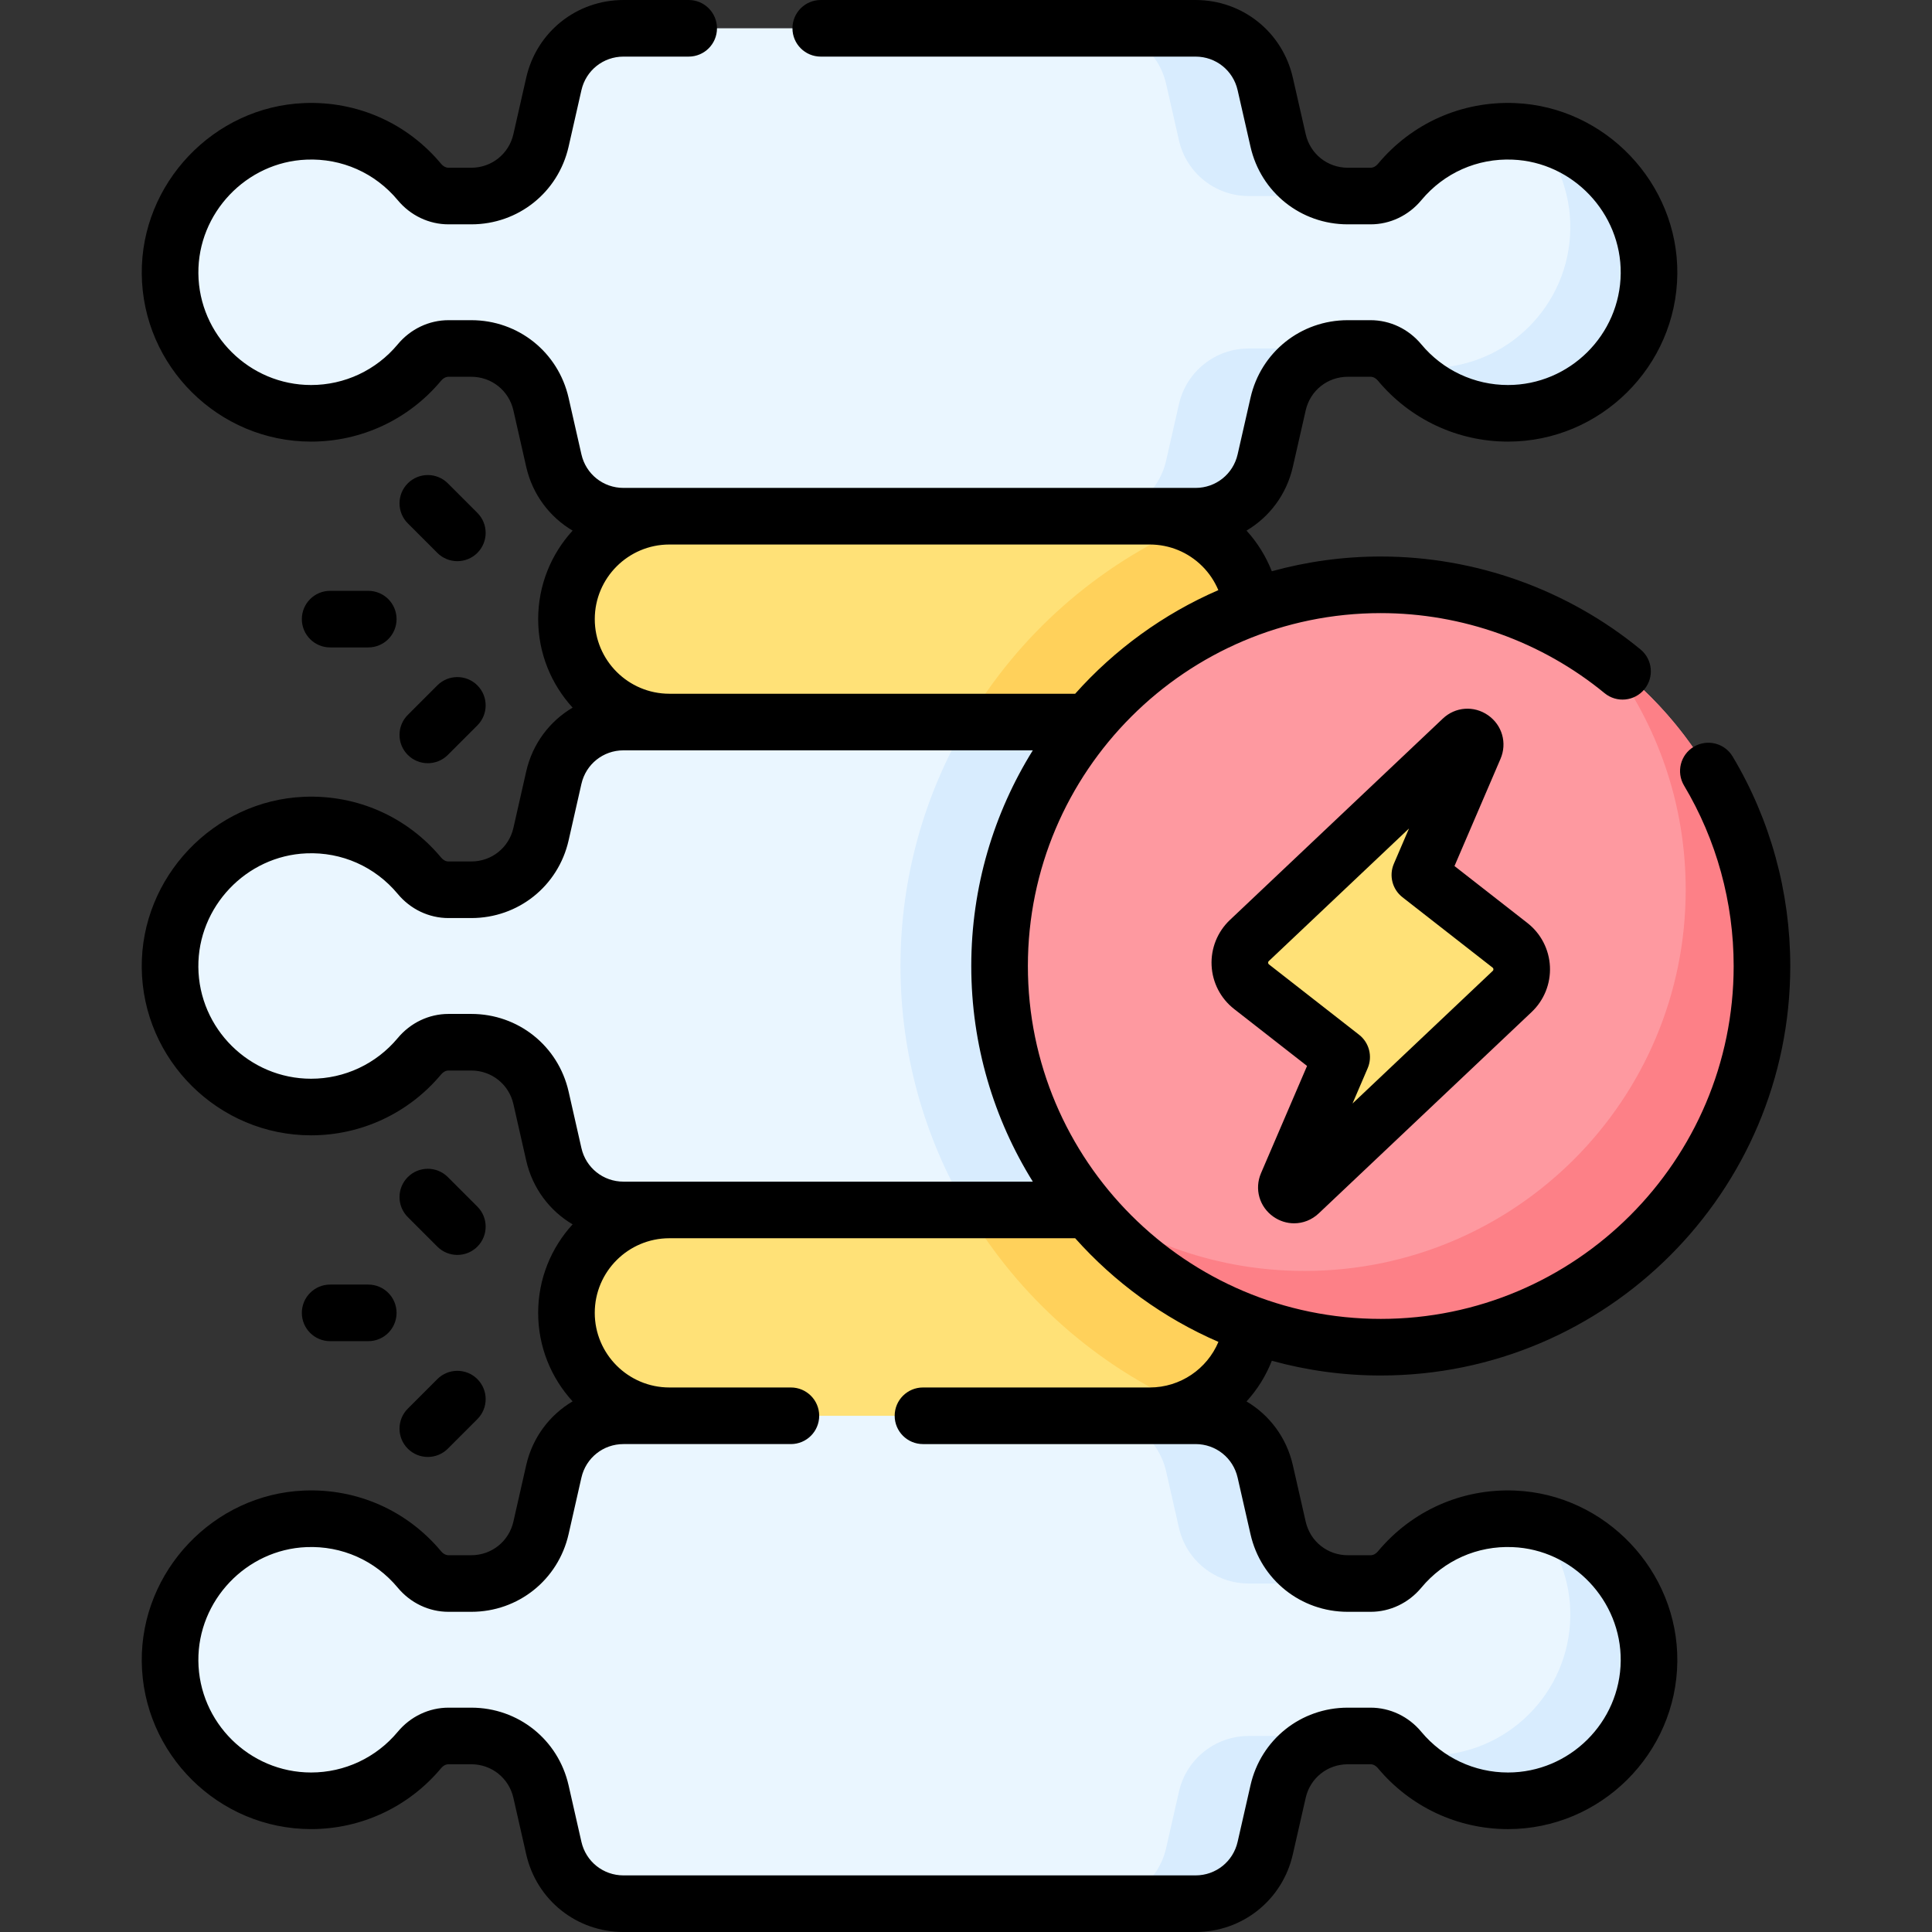
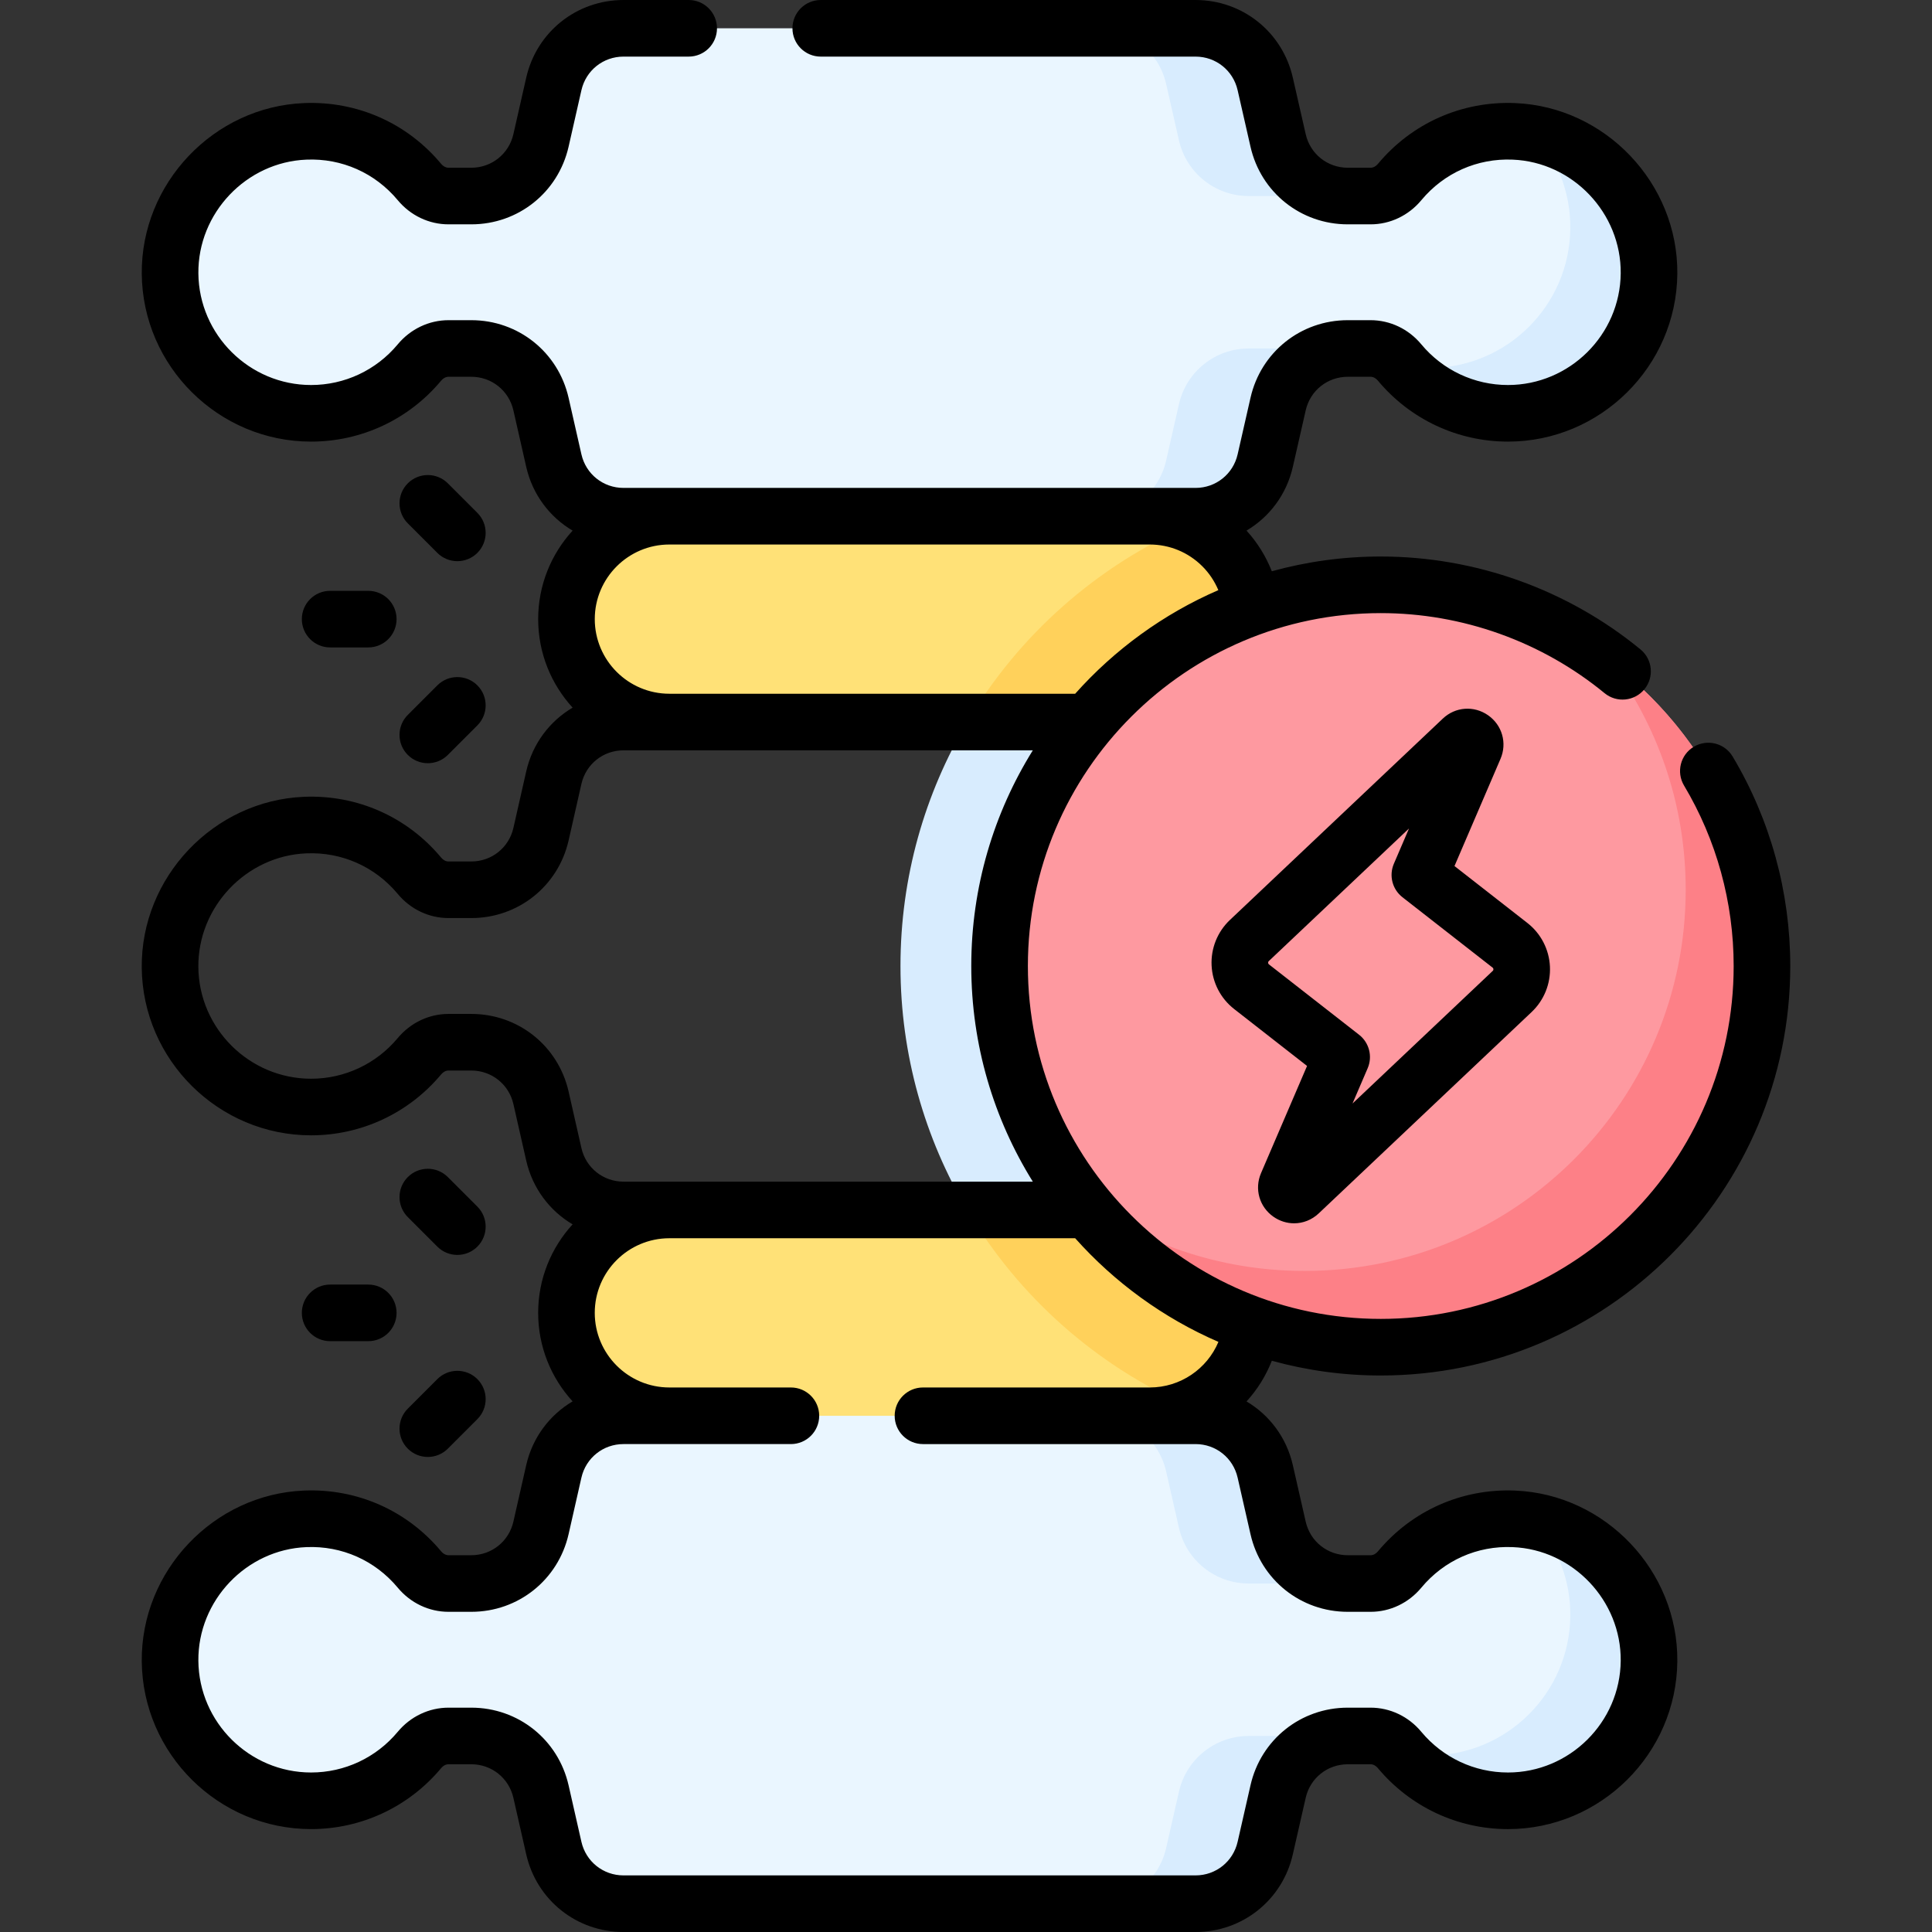
<svg xmlns="http://www.w3.org/2000/svg" id="Capa_1" enable-background="new 0 0 512 512" viewBox="0 0 512 512">
  <rect x="0" y="0" width="512" height="512" fill="#333333" stroke="none" />
  <g>
    <g>
      <g>
        <path d="m401.187 34.806c-12.178-.494-23.121 4.845-30.282 13.447-1.912 2.296-4.69 3.694-7.679 3.694h-6.063c-8.839 0-16.501-6.116-18.46-14.736l-3.404-14.976c-1.959-8.619-9.621-14.735-18.46-14.735h-151.607c-8.839 0-16.501 6.116-18.46 14.736l-3.404 14.976c-1.959 8.619-9.621 14.736-18.46 14.736h-6.063c-2.988 0-5.767-1.398-7.679-3.694-7.161-8.602-18.104-13.941-30.282-13.447-20.025.813-36.009 17.668-35.818 37.708.195 20.475 16.853 37.012 37.374 37.012 11.547 0 21.864-5.241 28.719-13.47 1.917-2.302 4.703-3.703 7.699-3.703h6.05c8.839 0 16.501 6.116 18.46 14.736l3.404 14.976c1.959 8.619 9.621 14.736 18.46 14.736h151.607c8.839 0 16.501-6.116 18.46-14.736l3.404-14.976c1.959-8.619 9.621-14.736 18.46-14.736h6.05c2.996 0 5.782 1.401 7.699 3.703 6.854 8.229 17.172 13.47 28.719 13.47 20.521 0 37.179-16.538 37.374-37.012.191-20.041-15.793-36.896-35.818-37.709z" fill="#eaf6ff" />
        <g fill="#d8ecfe">
          <path d="m406.726 35.452c5.932 6.709 9.513 15.523 9.422 25.064-.195 20.475-16.853 37.012-37.374 37.012-2.46 0-4.86-.251-7.187-.705 6.848 7.781 16.865 12.703 28.045 12.703 20.521 0 37.179-16.538 37.374-37.012.172-18.153-12.927-33.692-30.28-37.062z" />
          <path d="m309.035 22.236 3.404 14.976c1.959 8.619 9.621 14.736 18.46 14.736h26.264c-8.839 0-16.501-6.116-18.46-14.736l-3.404-14.976c-1.959-8.62-9.621-14.736-18.46-14.736h-26.264c8.838 0 16.501 6.116 18.46 14.736z" />
          <path d="m309.035 122.065 3.404-14.976c1.959-8.619 9.621-14.736 18.46-14.736h26.264c-8.839 0-16.501 6.116-18.46 14.736l-3.404 14.976c-1.959 8.619-9.621 14.736-18.46 14.736h-26.264c8.838 0 16.501-6.117 18.46-14.736z" />
        </g>
-         <path d="m401.187 218.656c-12.178-.494-23.121 4.845-30.282 13.447-1.912 2.296-4.69 3.694-7.679 3.694h-6.063c-8.839 0-16.501-6.116-18.46-14.736l-3.404-14.976c-1.959-8.619-9.621-14.736-18.46-14.736h-151.607c-8.839 0-16.501 6.116-18.46 14.736l-3.404 14.976c-1.959 8.619-9.621 14.736-18.46 14.736h-6.063c-2.988 0-5.767-1.398-7.679-3.694-7.161-8.602-18.104-13.941-30.282-13.447-20.025.813-36.009 17.668-35.818 37.708.195 20.475 16.853 37.012 37.374 37.012 11.547 0 21.864-5.241 28.719-13.47 1.917-2.302 4.703-3.703 7.699-3.703h6.05c8.839 0 16.501 6.116 18.46 14.736l3.404 14.976c1.959 8.619 9.621 14.736 18.46 14.736h151.607c8.839 0 16.501-6.116 18.46-14.736l3.404-14.976c1.959-8.619 9.621-14.736 18.46-14.736h6.05c2.996 0 5.782 1.401 7.699 3.703 6.854 8.229 17.172 13.47 28.719 13.47 20.521 0 37.179-16.538 37.374-37.012.191-20.041-15.793-36.895-35.818-37.708z" fill="#eaf6ff" />
        <path d="m401.187 218.656c-12.178-.494-23.121 4.845-30.282 13.447-1.912 2.296-4.691 3.694-7.679 3.694h-6.063c-8.839 0-16.501-6.116-18.46-14.736l-3.404-14.976c-1.959-8.619-9.621-14.736-18.46-14.736h-60.519c-11.227 18.96-17.684 41.064-17.684 64.65s6.457 45.69 17.684 64.65h60.518c8.839 0 16.501-6.116 18.46-14.736l3.404-14.976c1.959-8.619 9.621-14.736 18.46-14.736h6.05c2.996 0 5.782 1.401 7.699 3.703 6.854 8.229 17.172 13.47 28.719 13.47 20.521 0 37.179-16.538 37.374-37.012.192-20.039-15.792-36.893-35.817-37.706z" fill="#d8ecfe" />
        <path d="m401.187 402.505c-12.178-.494-23.121 4.845-30.282 13.447-1.912 2.296-4.69 3.694-7.679 3.694h-6.063c-8.839 0-16.501-6.116-18.46-14.736l-3.404-14.976c-1.959-8.619-9.621-14.736-18.46-14.736l-85.899-12.054-65.707 12.054c-8.839 0-16.501 6.116-18.46 14.736l-3.404 14.976c-1.959 8.619-9.621 14.736-18.46 14.736h-6.063c-2.988 0-5.767-1.398-7.679-3.694-7.161-8.602-18.104-13.941-30.282-13.447-20.025.813-36.009 17.668-35.818 37.708.195 20.475 16.853 37.012 37.374 37.012 11.547 0 21.864-5.241 28.719-13.47 1.917-2.302 4.703-3.703 7.699-3.703h6.05c8.839 0 16.501 6.116 18.46 14.736l3.404 14.976c1.959 8.619 9.621 14.736 18.46 14.736h151.607c8.839 0 16.501-6.116 18.46-14.736l3.404-14.976c1.959-8.619 9.621-14.736 18.46-14.736h6.05c2.996 0 5.782 1.401 7.699 3.703 6.854 8.229 17.172 13.47 28.719 13.47 20.521 0 37.179-16.538 37.374-37.012.19-20.04-15.794-36.895-35.819-37.708z" fill="#eaf6ff" />
        <g fill="#d8ecfe">
          <path d="m406.726 403.151c5.932 6.709 9.513 15.523 9.422 25.064-.195 20.475-16.853 37.012-37.374 37.012-2.46 0-4.86-.251-7.187-.705 6.848 7.781 16.865 12.703 28.045 12.703 20.521 0 37.179-16.538 37.374-37.012.172-18.153-12.927-33.692-30.28-37.062z" />
          <path d="m309.035 389.935 3.404 14.976c1.959 8.619 9.621 14.736 18.46 14.736h26.264c-8.839 0-16.501-6.116-18.46-14.736l-3.404-14.976c-1.959-8.619-9.621-14.736-18.46-14.736h-26.264c8.838 0 16.501 6.117 18.46 14.736z" />
          <path d="m309.035 489.764 3.404-14.976c1.959-8.619 9.621-14.736 18.46-14.736h26.264c-8.839 0-16.501 6.116-18.46 14.736l-3.404 14.976c-1.959 8.619-9.621 14.736-18.46 14.736h-26.264c8.838 0 16.501-6.116 18.46-14.736z" />
        </g>
        <path d="m150.121 164.075c0 15.063 12.211 27.274 27.274 27.274h127.281c15.063 0 27.274-12.211 27.274-27.274s-12.211-27.274-27.274-27.274h-127.281c-15.063 0-27.274 12.211-27.274 27.274z" fill="#ffe177" />
        <path d="m150.121 164.075c0 15.063 12.211 27.274 27.274 27.274h127.281c15.063 0 27.274-12.211 27.274-27.274s-12.211-27.274-27.274-27.274h-127.281c-15.063 0-27.274 12.211-27.274 27.274z" fill="#ffe177" />
        <path d="m150.121 347.925c0 15.063 12.211 27.274 27.274 27.274h127.281c15.063 0 27.274-12.211 27.274-27.274s-12.211-27.274-27.274-27.274h-127.281c-15.063-.001-27.274 12.211-27.274 27.274z" fill="#ffe177" />
        <path d="m256.32 191.35h48.355c15.063 0 27.274-12.211 27.274-27.274 0-11.171-6.719-20.768-16.334-24.985-24.845 10.731-45.615 29.157-59.295 52.259z" fill="#ffd15b" />
        <path d="m304.676 320.65h-48.356c13.68 23.102 34.45 41.528 59.296 52.259 9.615-4.216 16.334-13.813 16.334-24.985 0-15.062-12.211-27.274-27.274-27.274z" fill="#ffd15b" />
      </g>
      <circle cx="365.917" cy="256" fill="#fe99a0" r="101.016" />
      <path d="m426.529 175.184c12.683 16.884 20.201 37.87 20.201 60.612 0 55.79-45.227 101.016-101.016 101.016-22.743 0-43.729-7.518-60.612-20.201 18.43 24.534 47.769 40.404 80.816 40.404 55.79 0 101.016-45.227 101.016-101.016-.001-33.046-15.871-62.385-40.405-80.815z" fill="#fd8087" />
      <g>
-         <path d="m400.159 250.511-23.879-18.644 14.477-33.716c.866-2.016-1.651-3.773-3.245-2.265l-56.417 53.362c-3.593 3.398-3.318 9.197.58 12.241l23.879 18.644-14.477 33.716c-.866 2.016 1.651 3.773 3.245 2.265l56.417-53.362c3.592-3.398 3.318-9.198-.58-12.241z" fill="#ffe177" />
-       </g>
+         </g>
    </g>
    <g>
      <path d="m401.496 395.016c-14.083-.571-27.333 5.304-36.357 16.143-.523.631-1.22.992-1.91.992h-6.061c-5.377 0-9.96-3.658-11.147-8.905l-3.41-14.98c-1.665-7.317-6.206-13.283-12.269-16.873 2.849-3.113 5.132-6.757 6.703-10.779 9.198 2.542 18.879 3.907 28.874 3.907 59.839 0 108.521-48.682 108.521-108.52 0-19.589-5.28-38.786-15.271-55.516-2.123-3.557-6.729-4.714-10.285-2.594-3.556 2.124-4.717 6.729-2.594 10.285 8.603 14.404 13.149 30.942 13.149 47.824 0 51.566-41.953 93.52-93.521 93.52-51.566 0-93.52-41.953-93.52-93.52s41.953-93.52 93.52-93.52c21.594 0 42.657 7.534 59.31 21.215 3.199 2.629 7.928 2.168 10.556-1.034 2.63-3.2 2.167-7.927-1.034-10.556-19.328-15.88-43.773-24.625-68.831-24.625-9.996 0-19.678 1.365-28.877 3.907-1.551-3.952-3.821-7.618-6.706-10.776 6.067-3.589 10.609-9.557 12.275-16.876l3.413-14.99c1.185-5.237 5.768-8.896 11.145-8.896h6.05c.694 0 1.391.36 1.929 1.012 8.564 10.275 21.132 16.169 34.481 16.169 24.507 0 44.64-19.938 44.88-44.449.228-23.99-19.069-44.296-43.012-45.266-14.09-.57-27.333 5.304-36.357 16.143-.523.631-1.22.992-1.91.992h-6.061c-5.377 0-9.96-3.658-11.147-8.906l-3.409-14.967c-2.757-12.115-13.356-20.577-25.776-20.577h-99.33c-4.143 0-7.5 3.357-7.5 7.5s3.357 7.5 7.5 7.5h99.33c5.371 0 9.955 3.661 11.147 8.906l3.407 14.959c2.742 12.12 13.342 20.585 25.775 20.585h6.061c5.165 0 10.066-2.336 13.443-6.401 6.006-7.214 14.813-11.143 24.213-10.745 15.935.645 28.775 14.163 28.623 30.133-.159 16.318-13.563 29.594-29.88 29.594-8.885 0-17.253-3.927-22.94-10.751-3.38-4.086-8.289-6.43-13.47-6.43h-6.05c-12.434 0-23.033 8.465-25.772 20.575l-3.41 14.98c-1.192 5.237-5.776 8.895-11.147 8.895h-151.609c-5.371 0-9.955-3.658-11.146-8.89l-3.4-14.983c-2.755-12.115-13.354-20.577-25.773-20.577h-6.05c-5.17 0-10.078 2.339-13.465 6.412-5.696 6.844-14.063 10.769-22.955 10.769-16.319 0-29.72-13.274-29.87-29.592-.152-15.972 12.688-29.49 28.627-30.135 9.389-.398 18.202 3.531 24.203 10.738 3.383 4.072 8.284 6.408 13.449 6.408h6.061c12.42 0 23.019-8.462 25.773-20.579l3.399-14.967c1.192-5.243 5.776-8.904 11.147-8.904h17.279c4.143 0 7.5-3.357 7.5-7.5s-3.357-7.5-7.5-7.5h-17.279c-12.419 0-23.019 8.461-25.774 20.579l-3.399 14.968c-1.191 5.242-5.775 8.903-11.146 8.903h-6.061c-.69 0-1.387-.361-1.916-.999-9.019-10.833-22.247-16.704-36.348-16.136-23.946.97-43.243 21.275-43.016 45.264.228 24.511 20.355 44.451 44.87 44.451 13.36 0 25.93-5.895 34.487-16.177.53-.638 1.235-1.004 1.933-1.004h6.05c5.371 0 9.955 3.661 11.146 8.9l3.401 14.986c1.668 7.325 6.217 13.296 12.292 16.884-5.664 6.188-9.126 14.424-9.126 23.454s3.462 17.266 9.126 23.455c-6.078 3.591-10.628 9.568-12.294 16.9l-3.394 14.968c-1.19 5.24-5.776 8.899-11.152 8.899h-6.061c-.691 0-1.386-.358-1.915-.998-9.021-10.828-22.248-16.707-36.354-16.139-23.947.979-43.243 21.289-43.014 45.273.229 24.506 20.36 44.442 44.876 44.442 13.343 0 25.91-5.891 34.48-16.164.534-.642 1.239-1.009 1.936-1.009h6.051c5.376 0 9.962 3.659 11.151 8.896l3.396 14.974c1.665 7.33 6.214 13.306 12.291 16.896-5.665 6.188-9.127 14.422-9.127 23.451 0 9.032 3.463 17.27 9.128 23.46-6.074 3.589-10.624 9.562-12.293 16.89l-3.398 14.978c-1.191 5.242-5.775 8.903-11.146 8.903h-6.061c-.69 0-1.387-.361-1.916-.999-9.019-10.833-22.262-16.713-36.348-16.136-23.946.97-43.243 21.275-43.016 45.264.228 24.511 20.355 44.451 44.87 44.451 13.351 0 25.918-5.894 34.487-16.176.53-.639 1.235-1.005 1.933-1.005h6.05c5.371 0 9.955 3.661 11.146 8.901l3.399 14.973c2.758 12.118 13.357 20.579 25.776 20.579h151.609c12.42 0 23.019-8.462 25.772-20.574l3.413-14.98c1.185-5.237 5.768-8.896 11.145-8.896h6.05c.694 0 1.391.36 1.932 1.015 8.572 10.273 21.14 16.166 34.479 16.166 24.507 0 44.64-19.938 44.88-44.449.227-23.991-19.07-44.297-43.012-45.266zm-116.563-211.166h-107.538c-10.903 0-19.774-8.871-19.774-19.774s8.871-19.774 19.774-19.774h127.28c5.279 0 10.245 2.058 13.98 5.794 1.812 1.812 3.232 3.964 4.218 6.297-14.577 6.322-27.504 15.755-37.94 27.457zm-160.026 84.853h-6.051c-5.161 0-10.066 2.335-13.456 6.402-5.71 6.845-14.079 10.771-22.96 10.771-16.321 0-29.724-13.271-29.876-29.585-.153-15.97 12.688-29.491 28.625-30.143 9.388-.398 18.207 3.537 24.206 10.738 3.377 4.073 8.28 6.41 13.451 6.41h6.061c12.428 0 23.028-8.462 25.78-20.58l3.394-14.968c1.19-5.239 5.776-8.899 11.152-8.899h12.162 96.312c-10.331 16.608-16.309 36.193-16.309 57.15s5.978 40.542 16.309 57.15h-96.309-12.165c-5.376 0-9.962-3.66-11.151-8.896l-3.396-14.974c-2.751-12.114-13.351-20.576-25.779-20.576zm274.72 201.027c-8.878 0-17.247-3.928-22.94-10.751-3.38-4.086-8.289-6.43-13.47-6.43h-6.05c-12.434 0-23.033 8.465-25.772 20.574l-3.411 14.973c-1.191 5.242-5.775 8.903-11.146 8.903h-151.61c-5.371 0-9.955-3.661-11.147-8.901l-3.399-14.972c-2.755-12.115-13.354-20.577-25.773-20.577h-6.05c-5.17 0-10.078 2.339-13.462 6.408-5.705 6.847-14.072 10.772-22.958 10.772-16.319 0-29.72-13.274-29.87-29.592-.152-15.972 12.688-29.49 28.627-30.135 9.385-.394 18.202 3.531 24.203 10.738 3.383 4.072 8.284 6.408 13.449 6.408h6.061c12.42 0 23.019-8.462 25.774-20.58l3.397-14.975c1.193-5.237 5.777-8.896 11.148-8.896h44.369c4.143 0 7.5-3.357 7.5-7.5s-3.357-7.5-7.5-7.5h-32.199c-10.907 0-19.78-8.873-19.78-19.78 0-10.901 8.873-19.77 19.78-19.77h107.535c10.442 11.708 23.376 21.143 37.963 27.468-3.008 7.159-10.085 12.082-18.218 12.082h-60.08c-4.143 0-7.5 3.357-7.5 7.5s3.357 7.5 7.5 7.5h72.24c5.371 0 9.955 3.657 11.147 8.895l3.407 14.971c2.742 12.12 13.342 20.585 25.775 20.585h6.061c5.165 0 10.066-2.336 13.443-6.401 6.005-7.214 14.806-11.15 24.213-10.745 15.935.645 28.775 14.163 28.623 30.133-.159 16.32-13.563 29.595-29.88 29.595z" />
      <path d="m337.483 322.453c1.668 1.164 3.571 1.737 5.463 1.737 2.354 0 4.69-.888 6.528-2.627l56.419-53.363c3.301-3.122 5.071-7.517 4.856-12.056s-2.393-8.747-5.975-11.545c0 0 0 0-.001 0l-19.321-15.087 12.196-28.404c1.801-4.194.444-8.949-3.3-11.562-3.745-2.611-8.677-2.246-11.99.891l-56.417 53.363c-3.301 3.122-5.071 7.517-4.856 12.057.215 4.539 2.392 8.746 5.975 11.544l19.322 15.087-12.195 28.401c-1.804 4.194-.448 8.95 3.296 11.564zm-1.192-66.875c-.058-.045-.21-.164-.223-.431-.013-.268.128-.4.181-.45l37.156-35.145-4.017 9.354c-1.344 3.131-.409 6.773 2.276 8.87l23.878 18.645c.058.045.211.165.224.432s-.128.399-.181.449l-37.156 35.144 4.017-9.354c1.344-3.131.409-6.773-2.276-8.87z" />
      <path d="m87.491 171.575h10.102c4.143 0 7.5-3.357 7.5-7.5s-3.357-7.5-7.5-7.5h-10.102c-4.143 0-7.5 3.357-7.5 7.5s3.357 7.5 7.5 7.5z" />
      <path d="m115.899 146.521c1.465 1.464 3.385 2.196 5.304 2.196s3.839-.732 5.304-2.196c2.929-2.93 2.929-7.678 0-10.607l-7.827-7.827c-2.93-2.928-7.678-2.928-10.607 0-2.929 2.93-2.929 7.678 0 10.607z" />
      <path d="m108.072 200.063c1.465 1.464 3.385 2.196 5.304 2.196s3.839-.732 5.304-2.196l7.827-7.827c2.929-2.93 2.929-7.678 0-10.607-2.93-2.928-7.678-2.928-10.607 0l-7.827 7.827c-2.93 2.93-2.93 7.678-.001 10.607z" />
      <path d="m87.491 355.425h10.102c4.143 0 7.5-3.357 7.5-7.5s-3.357-7.5-7.5-7.5h-10.102c-4.143 0-7.5 3.357-7.5 7.5s3.357 7.5 7.5 7.5z" />
      <path d="m115.899 330.371c1.465 1.464 3.385 2.196 5.304 2.196s3.839-.732 5.304-2.196c2.929-2.93 2.929-7.678 0-10.607l-7.827-7.827c-2.93-2.928-7.678-2.928-10.607 0-2.929 2.93-2.929 7.678 0 10.607z" />
      <path d="m108.072 383.913c1.465 1.464 3.385 2.196 5.304 2.196s3.839-.732 5.304-2.196l7.827-7.827c2.929-2.93 2.929-7.678 0-10.607-2.93-2.928-7.678-2.928-10.607 0l-7.827 7.827c-2.93 2.929-2.93 7.677-.001 10.607z" />
    </g>
  </g>
  <g />
  <g />
  <g />
  <g />
  <g />
  <g />
  <g />
  <g />
  <g />
  <g />
  <g />
  <g />
  <g />
  <g />
  <g />
</svg>